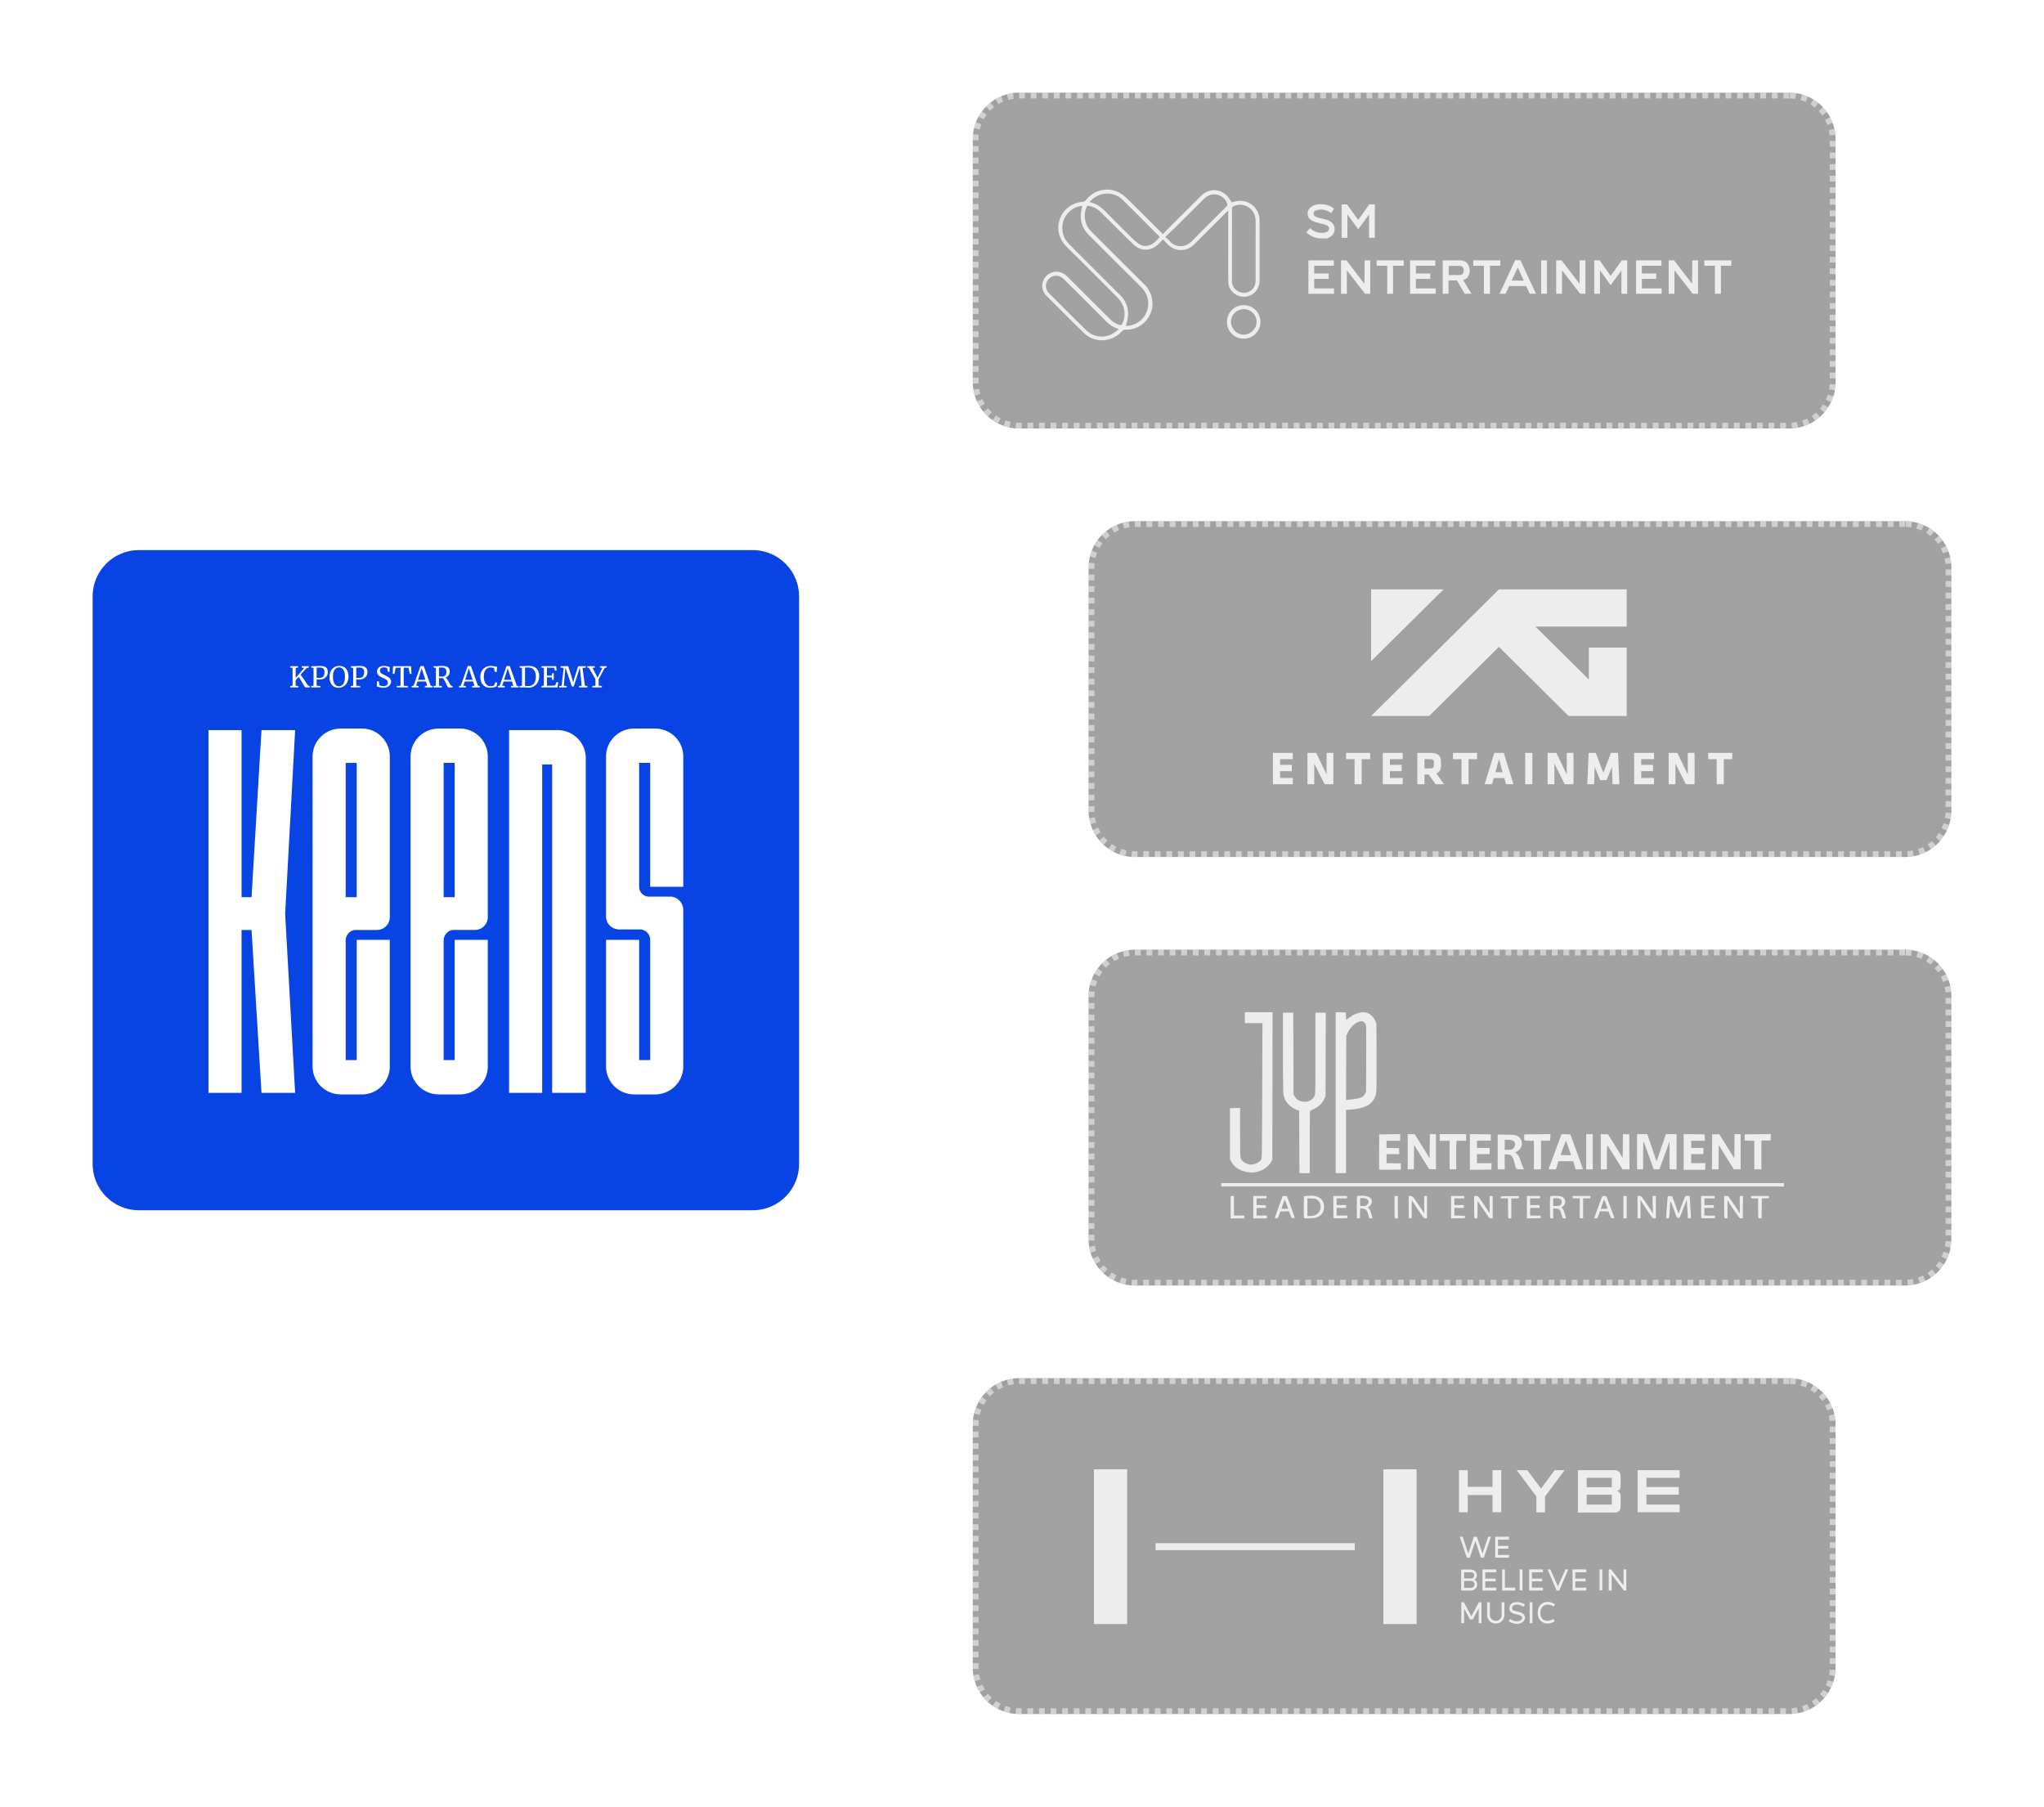
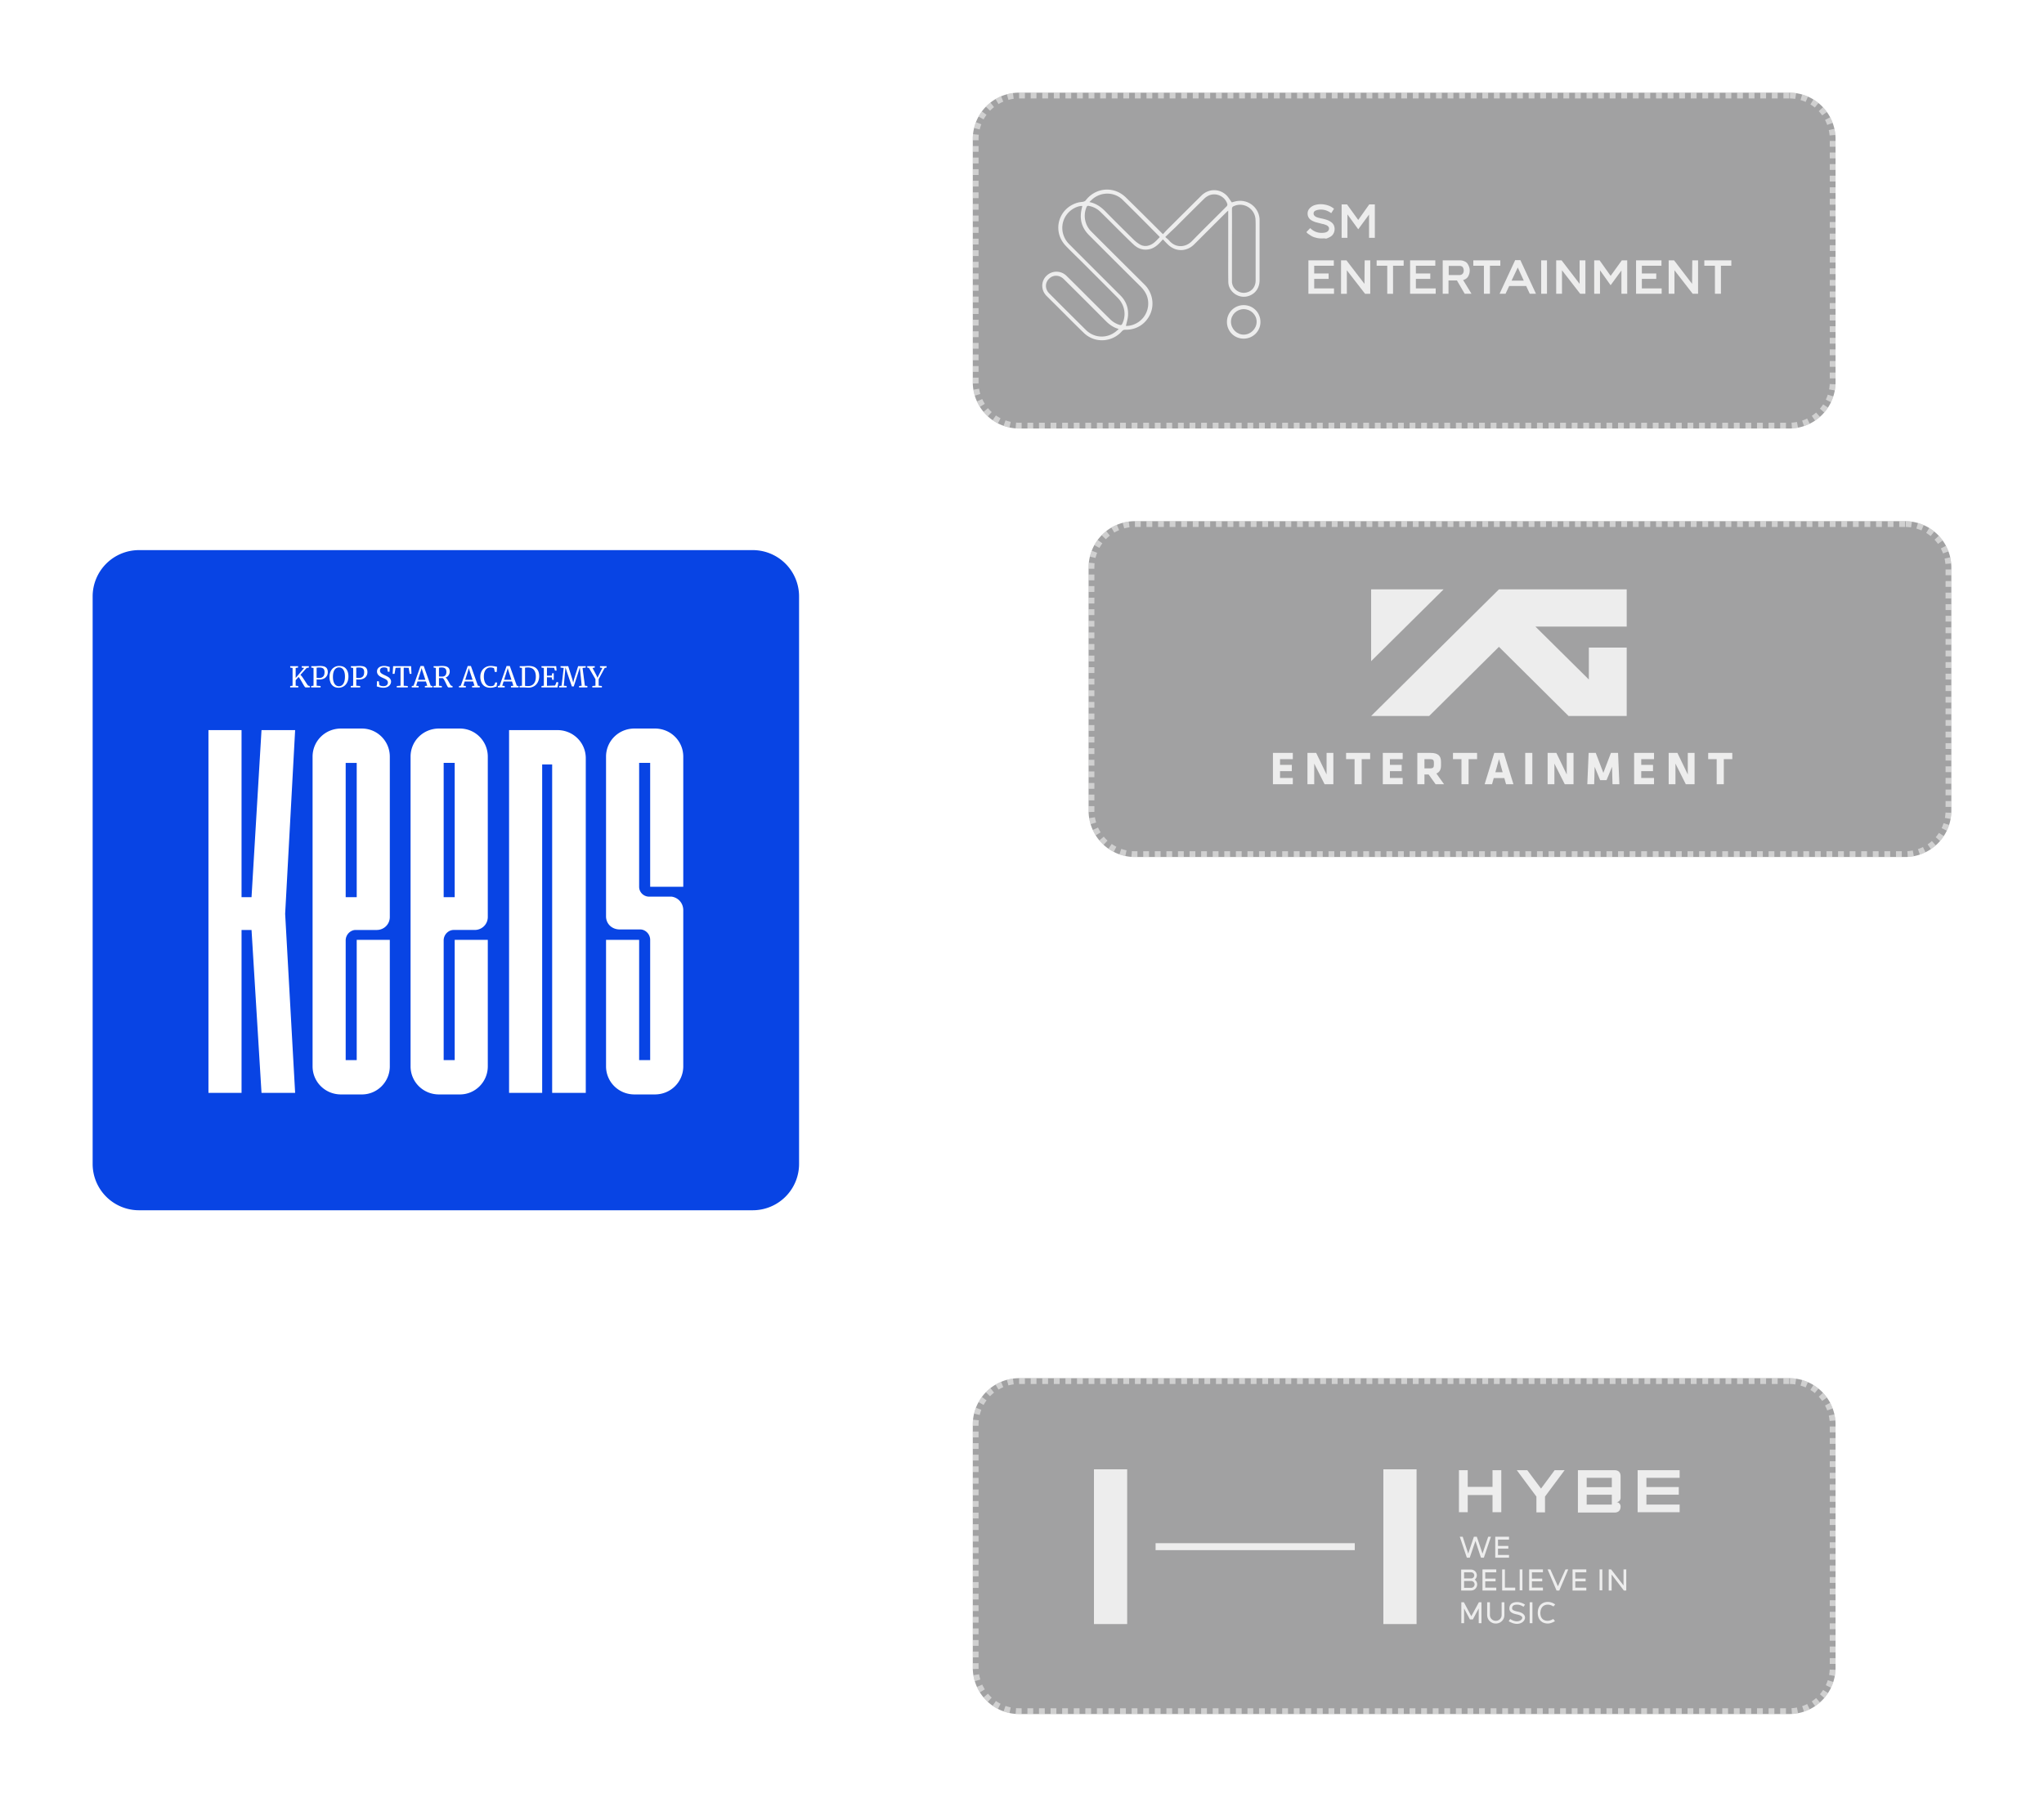
<svg xmlns="http://www.w3.org/2000/svg" width="353" height="312" fill="none">
  <g clip-path="url(#a)">
    <g filter="url(#b)">
      <path fill="#151618" fill-opacity=".4" d="M301 4H168a8 8 0 0 0-8 8v42a8 8 0 0 0 8 8h133a8 8 0 0 0 8-8V12a8 8 0 0 0-8-8z" />
      <path stroke="#fff" stroke-dasharray="1 1" stroke-opacity=".5" d="M301 4.5H168a7.5 7.5 0 0 0-7.5 7.5v42a7.5 7.5 0 0 0 7.5 7.5h133a7.5 7.5 0 0 0 7.5-7.5V12a7.5 7.5 0 0 0-7.5-7.5z" />
      <path fill="#fff" fill-opacity=".8" fill-rule="evenodd" d="M193.585 27.644c-.256.254-.494.525-.733.796a4.825 4.825 0 0 1-.272-.254 697.313 697.313 0 0 0-6.099-6.048c-2.062-2.05-5.247-1.813-7.002.491-.085.102-.256.17-.392.203-.135.03-.278.047-.419.064a3.202 3.202 0 0 0-.518.089c-3.424.949-4.532 5.048-1.993 7.572.606.633 1.236 1.248 1.865 1.863.449.44.898.878 1.338 1.322.629.632 1.258 1.261 1.886 1.89a890.527 890.527 0 0 1 3.77 3.785c1.226 1.237 1.533 2.982.8 4.49-.102.203-.204.27-.443.203a3.926 3.926 0 0 1-1.686-1.016c-.67-.655-1.332-1.317-1.996-1.981-.333-.333-.667-.667-1.003-1l-1.511-1.508c-.999-.997-1.994-1.99-3.003-2.982a2.456 2.456 0 0 0-3.458.017c-.955.931-.955 2.456 0 3.439l1.039 1.033c.7.69 1.396 1.388 2.093 2.087a205.351 205.351 0 0 0 3.375 3.334c1.874 1.779 4.839 1.593 6.542-.339.17-.186.341-.254.596-.254 1.925.051 3.578-1.033 4.328-2.795.715-1.694.289-3.693-1.023-4.998l-2.64-2.625a2377.157 2377.157 0 0 1-6.542-6.523 3.83 3.83 0 0 1-.852-4.201c.085-.22.188-.288.426-.237a3.807 3.807 0 0 1 2.027 1.067c.67.654 1.332 1.316 1.996 1.98a316 316 0 0 0 1.003 1.002c.301.293.6.59.899.889.6.596 1.202 1.194 1.826 1.77.733.678 1.619.983 2.641.78.681-.136 1.227-.508 1.704-.983.156-.144.297-.302.443-.466.077-.086.155-.174.238-.262l.131.137c.25.263.468.493.687.71 1.346 1.338 3.271 1.338 4.6 0 .915-.91 1.827-1.821 2.742-2.736.924-.923 1.853-1.85 2.794-2.787.044-.054.101-.1.176-.163.043-.035.092-.076.148-.125v7.25l-.002 1.282c-.003 1.272-.007 2.532.019 3.801.034 1.61 1.618 2.812 3.203 2.49 1.346-.288 2.197-1.372 2.197-2.812V25.848a3.355 3.355 0 0 0-3.935-3.117c-.256.042-.523.12-.743.184l-.126.036a12.83 12.83 0 0 1-.274-.399c-.199-.296-.393-.587-.629-.82-1.226-1.204-3.1-1.187-4.327.033-1.317 1.298-2.626 2.604-3.938 3.912l-1.973 1.967zm-6.866 16.636h-.272c.04-.183.084-.36.127-.532.1-.403.194-.783.23-1.163.12-1.406-.34-2.608-1.329-3.591l-2.942-2.94a2175.85 2175.85 0 0 1-5.882-5.886c-1.891-1.898-1.465-4.93.835-6.2.494-.272 1.107-.441 1.431-.39-.023.11-.049.221-.075.333a6.63 6.63 0 0 0-.164.903c-.153 1.491.341 2.728 1.38 3.778l.001.001c2.947 2.948 5.894 5.895 8.858 8.826.63.626 1.141 1.338 1.312 2.253a3.878 3.878 0 0 1-3.51 4.608zm18.041-7.692v-6.234c0-.695.002-1.39.004-2.085.004-1.387.008-2.772-.004-4.15 0-.287.085-.423.324-.524 1.721-.78 3.68.457 3.748 2.372.025.596.022 1.192.019 1.796l-.002.61v8.063c0 1.033-.596 1.83-1.55 2.067-1.261.322-2.539-.627-2.539-1.915zm-19.796 8.149c.052.017.086.034.239.118l-.025.018c-.173.126-.287.208-.401.321-1.567 1.305-3.782 1.22-5.23-.203a1108.404 1108.404 0 0 1-6.313-6.294l-.024-.025c-.75-.745-.767-1.83-.035-2.541.716-.712 1.789-.678 2.556.085 2.385 2.355 4.77 4.743 7.138 7.115.596.61 1.261 1.135 2.095 1.406zm-2.027-20.194c-.766-.779-1.618-1.423-2.794-1.643.051-.05.09-.094.125-.132a.837.837 0 0 1 .165-.156c1.448-1.49 3.901-1.592 5.417-.135 2.13 2.083 4.225 4.201 6.321 6.319.025.024.05.058.081.101l.038.051c-.099.099-.196.2-.292.3-.382.399-.758.791-1.275 1.021-.631.288-1.261.288-1.857-.05a5.768 5.768 0 0 1-1.022-.78l-.013-.012c-1.648-1.622-3.28-3.228-4.894-4.884zm10.53 4.578a12.41 12.41 0 0 1-.223-.19 69.078 69.078 0 0 1 1.704-1.626 682.303 682.303 0 0 1 4.974-4.947 2.79 2.79 0 0 1 .954-.644c1.261-.474 2.692.238 3.084 1.525a.433.433 0 0 1-.086.356c-.83.84-1.669 1.674-2.509 2.508a278.305 278.305 0 0 0-3.504 3.523c-1.125 1.152-2.794 1.202-3.885-.017-.137-.175-.312-.321-.509-.488z" clip-rule="evenodd" />
      <path fill="#fff" fill-opacity=".8" d="M219.241 29.04c.311.103.657.137 1.003.137.071 0 .139-.002.206-.005.194-.006.374-.012.554.04.242-.07.484-.173.726-.31s.415-.31.553-.55c.138-.24.207-.516.207-.79 0-.62-.276-1.066-.864-1.376-.276-.171-.795-.343-1.486-.48-.484-.104-.83-.207-1.002-.345-.173-.137-.277-.274-.277-.48 0-.241.104-.413.346-.516.242-.103.553-.172.898-.172.657 0 1.245.206 1.798.619l.484-.757a3.021 3.021 0 0 0-1.037-.584 3.992 3.992 0 0 0-1.279-.206c-.38 0-.761.069-1.072.172a1.95 1.95 0 0 0-.829.55c-.242.275-.346.55-.346.893 0 .619.346 1.066 1.002 1.34l.114.047c.124.052.237.1.37.126.042.01.09.024.143.038.121.034.266.075.41.1.122.04.231.068.322.091.064.017.119.032.162.046.035 0 .07 0 .173.034.041 0 .081.012.115.022a.242.242 0 0 0 .058.012c.024.025.049.032.098.046l.075.023c.052.017.086.035.112.047.026.013.043.022.061.022.021 0 .042.013.072.031a.83.83 0 0 0 .066.038.47.47 0 0 1 .138.103l.104.103a.167.167 0 0 1 .034.069.181.181 0 0 0 .035.068c.035.035.035.104.035.172a.66.66 0 0 1-.311.55c-.208.138-.519.207-.968.207-.761 0-1.418-.276-1.971-.825l-.656.687c.069.103.172.206.311.31.089.066.193.133.311.208.065.042.134.086.207.135a2.4 2.4 0 0 0 .795.31zm9.228-5.74h.968v5.774h-1.002v-4.022l-1.867 2.544-1.867-2.578v4.056h-1.002v-5.775h.933l1.936 2.681 1.901-2.68z" />
      <path fill="#fff" fill-opacity=".8" fill-rule="evenodd" d="m253.669 32.924-2.696 5.809h1.037l.622-1.34h2.938l.623 1.34h1.071l-2.696-5.81h-.899zm1.487 3.54h-2.109l1.072-2.269 1.037 2.269z" clip-rule="evenodd" />
      <path fill="#fff" fill-opacity=".8" d="M259.166 32.958h-1.002v5.775h1.002v-5.775zm1.588 0v5.775h1.003v-4.056l3.145 4.056h.899v-5.775h-1.003v4.056l-3.11-4.056h-.934zm11.336 0h.933v5.775h-1.002V34.71l-1.867 2.544-1.831-2.578v4.056h-1.003v-5.775h.933l1.901 2.681 1.936-2.681zm2.457 0v5.775h4.425v-.928h-3.422v-1.65h2.488v-.928h-2.488v-1.341h3.387v-.928h-4.39zm5.633 5.775v-5.775h.933l3.111 4.056.035-4.056h1.002v5.775h-.933l-3.146-4.056v4.056h-1.002zm7.988 0v-4.847h-1.832v-.928h4.667v.928h-1.798v4.847h-1.037zm-39.895 0v-4.847h-1.832v-.928h4.666v.928h-1.797v4.847h-1.037z" />
      <path fill="#fff" fill-opacity=".8" fill-rule="evenodd" d="M241.156 32.958v5.775h1.002V36.43h1.452l1.348 2.303h1.175l-1.451-2.372c.38-.103.691-.31.864-.619a2.09 2.09 0 0 0 .276-1.031c0-.24-.034-.413-.103-.619a2.712 2.712 0 0 0-.277-.55c-.104-.172-.276-.31-.518-.412a1.93 1.93 0 0 0-.795-.172h-2.973zm2.869 2.544h-1.832V33.92h1.901c.208 0 .38.07.519.207.103.171.172.343.172.584 0 .24-.069.447-.207.584-.138.138-.311.206-.553.206z" clip-rule="evenodd" />
      <path fill="#fff" fill-opacity=".8" d="M235.523 38.733v-5.775h4.355v.928h-3.353v1.34h2.489v.929h-2.489v1.65h3.422v.928h-4.424zm-3.945-4.847v4.847h1.003v-4.847h1.832v-.928h-4.667v.928h1.832zm-7.98 4.847v-5.775h.933l3.111 4.056.034-4.056h.968v5.775h-.898l-3.146-4.056v4.056h-1.002zm-5.637-5.775v5.775h4.425v-.928h-3.422v-1.65h2.489v-.928h-2.489v-1.341h3.387v-.928h-4.39z" />
      <path fill="#fff" fill-opacity=".8" fill-rule="evenodd" d="M206.77 46.482c-1.618 0-2.879-1.288-2.879-2.897 0-1.61 1.278-2.88 2.879-2.897 1.636 0 2.913 1.288 2.913 2.93 0 1.576-1.294 2.864-2.913 2.864zm.034-5.1c-1.209 0-2.214.966-2.214 2.17 0 1.219.988 2.235 2.197 2.235 1.21 0 2.232-1.016 2.232-2.219.017-1.186-.988-2.168-2.215-2.185z" clip-rule="evenodd" />
    </g>
    <g filter="url(#c)">
      <path fill="#151618" fill-opacity=".4" d="M321 78H188a8 8 0 0 0-8 8v42a8 8 0 0 0 8 8h133a8 8 0 0 0 8-8V86a8 8 0 0 0-8-8z" />
      <path stroke="#fff" stroke-dasharray="1 1" stroke-opacity=".5" d="M321 78.5H188a7.5 7.5 0 0 0-7.5 7.5v42a7.5 7.5 0 0 0 7.5 7.5h133a7.5 7.5 0 0 0 7.5-7.5V86a7.5 7.5 0 0 0-7.5-7.5z" />
      <path fill="#fff" fill-opacity=".8" d="M228.793 89.781v12.4l12.516-12.4h-12.516zm-9.824 30.088v3.558h-1.172v-5.409h1.508l1.796 3.727v-3.727h1.172v5.409h-1.517l-1.787-3.558zm-7.133 3.558v-5.409h3.435v1.08h-2.206v.991h2.033v1.081h-2.033v1.177h2.206v1.08h-3.435zm15.326 0v-4.329h1.467v-1.08h-4.164v1.08h1.467v4.329h1.23zm3.647 0v-5.409h3.435v1.08h-2.205v.991h2.033v1.08h-2.033v1.177h2.205v1.081h-3.435z" />
      <path fill="#fff" fill-opacity=".8" fill-rule="evenodd" d="M238.003 121.745h.721l1.205 1.681h1.459l-1.32-1.851c.549-.228.795-.682.795-1.357v-.665c0-1.016-.491-1.535-1.819-1.535h-2.271v5.409h1.23v-1.682zm.975-2.647c.5 0 .656.162.656.568v.431c0 .406-.131.593-.656.593h-.975v-1.592h.975z" clip-rule="evenodd" />
      <path fill="#fff" fill-opacity=".8" d="M245.626 119.098v4.329h-1.229v-4.329h-1.467v-1.08h4.164v1.08h-1.468z" />
      <path fill="#fff" fill-opacity=".8" fill-rule="evenodd" d="M252.095 123.427h1.279l-1.672-5.409h-1.64l-1.664 5.409h1.279l.295-1.056h1.828l.295 1.056zm-.59-2.072h-1.254l.631-2.265.623 2.265z" clip-rule="evenodd" />
      <path fill="#fff" fill-opacity=".8" d="M255.406 123.427v-5.409h1.229v5.409h-1.229zm5.04 0v-3.558l1.787 3.558h1.516v-5.409h-1.172v3.727l-1.795-3.727h-1.509v5.409h1.173zm6.953-3.005-.082 3.005h-1.188l.229-5.409h1.23l1.311 3.444 1.312-3.444h1.229l.23 5.409h-1.189l-.081-3.005-.951 2.306h-1.099l-.951-2.306zm6.816-2.404v5.409h3.435v-1.081h-2.206v-1.177h2.033v-1.08h-2.033v-.991h2.206v-1.08h-3.435zm7.137 1.851v3.558h-1.172v-5.409h1.508l1.795 3.727v-3.727h1.172v5.409h-1.516l-1.787-3.558zm8.349 3.558v-4.329h1.467v-1.08h-4.164v1.08h1.467v4.329h1.23zm-60.908-11.78 22.072-21.866h22.068v6.427h-15.764l9.223 9.135v-5.508h6.541v11.812h-10.04l-12.027-11.94-12.049 11.94h-10.024z" />
    </g>
    <g filter="url(#d)">
-       <path fill="#151618" fill-opacity=".4" d="M321 152H188a8 8 0 0 0-8 8v42a8 8 0 0 0 8 8h133a8 8 0 0 0 8-8v-42a8 8 0 0 0-8-8z" />
      <path stroke="#fff" stroke-dasharray="1 1" stroke-opacity=".5" d="M321 152.5H188a7.5 7.5 0 0 0-7.5 7.5v42a7.5 7.5 0 0 0 7.5 7.5h133a7.5 7.5 0 0 0 7.5-7.5v-42a7.5 7.5 0 0 0-7.5-7.5z" />
      <path fill="#fff" fill-opacity=".8" d="m216.368 179.808.042 10.785h1.788v-5.389c0-5.06.008-5.392.142-5.435.078-.025.401-.171.717-.323a3.4 3.4 0 0 0 1.606-1.599l.26-.535.044-14.433h-1.793v7.035c0 6.761-.006 7.046-.155 7.34-.343.675-.915 1.004-1.744 1.004-.72 0-1.296-.303-1.637-.861l-.245-.401-.045-14.117h-1.786l.002 6.723c0 4.032.034 6.954.082 7.299.045.316.175.766.287 1 .354.735 1.187 1.462 2.015 1.757l.42.15z" />
-       <path fill="#fff" fill-opacity=".8" fill-rule="evenodd" d="M222.672 162.791v27.802h1.789v-10.915l.712-.055c2.915-.227 4.204-1.087 4.497-2.997.053-.348.075-2.604.06-6.181l-.023-5.633-.195-.489c-.361-.908-1.218-1.526-2.115-1.526-.618 0-2.041.529-2.041.758 0 .051-.024.067-.053.038-.03-.03-.21.075-.4.233-.191.158-.367.287-.391.287-.024 0-.054-.287-.067-.637l-.024-.638-1.749-.047zm5.046 14.134c-.263.464-.556.635-1.349.787a16.6 16.6 0 0 1-1.282.182l-.629.058.044-11.093.305-.624c.502-1.026 1.529-1.869 2.283-1.874.423-.002.754.33.825.828.028.2.041 2.842.027 5.873l-.024 5.51-.2.353z" clip-rule="evenodd" />
      <path fill="#fff" fill-opacity=".8" d="M204.629 188.58c.543 1.039 1.597 1.69 3.038 1.875 1.536.198 3.222-.605 3.877-1.848l.189-.357.043-25.453h-4.8v1.892l3.049-.001-.04 11.699c-.041 11.538-.043 11.701-.204 11.916-.332.443-1.103.81-1.706.81-.771 0-1.642-.543-1.817-1.134-.068-.231-.096-1.524-.096-4.491v-4.167l-1.748.047v8.799l.215.413zm-.094 5.961v3.865h2.358v-.493h-1.789v-3.372h-.569zm3.906 0v3.865h2.359v-.493h-1.789v-1.316h1.637l-.052-.452-1.585-.048v-1.145h1.707v-.411h-2.277z" />
      <path fill="#fff" fill-opacity=".8" fill-rule="evenodd" d="M212.823 196.434c-.384 1.039-.678 1.91-.654 1.935.025.024.155.035.29.021.224-.022.264-.075.452-.6l.207-.576 1.479-.047.235.6c.224.572.247.599.499.599.145 0 .265-.037.266-.082.001-.046-.301-.906-.671-1.911l-.673-1.829h-.732l-.698 1.89zm1.399-.395c.129.349.234.654.234.679 0 .024-.256.043-.569.043-.313 0-.569-.032-.569-.072 0-.039.125-.419.277-.843.212-.587.291-.731.335-.606.031.09.162.45.292.799zm2.94.27c-.013.95-.002 1.815.024 1.922.047.194.053.195.999.16.805-.029 1.022-.068 1.407-.247.724-.336 1.06-.887 1.072-1.757.019-1.36-1.092-2.087-2.868-1.877l-.611.072-.023 1.727zm2.91.095c0 .745-.474 1.345-1.196 1.514-.17.04-.483.074-.695.075l-.386.002v-3.059l.718.028c.643.026.75.054 1.025.266.368.284.534.649.534 1.174z" clip-rule="evenodd" />
      <path fill="#fff" fill-opacity=".8" d="M222.266 196.419c0 1.032.026 1.903.057 1.934.031.032.571.047 1.199.035l1.144-.023.051-.452h-1.881v-1.316h1.626v-.494h-1.626v-1.151h1.789v-.411h-2.359v1.878z" />
      <path fill="#fff" fill-opacity=".8" fill-rule="evenodd" d="M226.332 194.554v3.862l.528-.051.047-1.708.42.05c.567.068.755.275.967 1.065.17.632.172.634.446.634.16 0 .275-.041.275-.099 0-.054-.092-.404-.205-.778-.137-.454-.268-.729-.395-.826l-.19-.145.32-.289c.51-.461.502-1.107-.017-1.494-.299-.222-1.04-.346-1.662-.279l-.534.058zm1.448.394c.599.163.76.662.347 1.079-.21.213-.294.241-.732.241h-.494v-1.308l.272-.052c.149-.028.422-.01.607.04z" clip-rule="evenodd" />
      <path fill="#fff" fill-opacity=".8" d="M232.84 196.419c0 1.032.024 1.902.054 1.932.03.03.158.055.285.055h.23v-3.865h-.569v1.878zm2.437-.005c0 1.035.027 1.909.058 1.941.032.032.151.048.265.034l.206-.024v-1.534c0-.844.028-1.517.062-1.496.034.022.125.161.203.31.078.149.524.831.992 1.516.806 1.179.865 1.245 1.119 1.245h.267v-3.865h-.488v2.966l-.625-.928c-1.118-1.659-1.303-1.938-1.542-2-.052-.014-.108-.017-.176-.022l-.341-.026v1.883zm7.321-1.873v3.869l2.399-.045v-.411l-1.83-.047v-1.31h1.627v-.494h-1.627v-1.151h1.708v-.411h-2.277zm3.984 1.878c0 1.032.024 1.902.054 1.932.03.03.157.055.283.055h.228l.045-3.028.921 1.384c.507.761.989 1.445 1.071 1.52a.521.521 0 0 0 .379.11l.231-.027v-3.783l-.529-.052v2.974l-.596-.885c-1.206-1.79-1.357-2.051-1.542-2.078-.055-.008-.112.004-.2.003l-.345-.003v1.878zm5.855.205c0 .92.024 1.697.054 1.727.03.03.158.055.285.055h.23v-3.454h.651c.641 0 .651-.003.651-.207v-.208l-1.566.023c-1.554.022-1.566.023-1.591.207-.026.179-.004.185.63.185h.656v1.672zm3.254-2.083v3.869l2.399-.045v-.411l-1.83-.047v-1.31h1.627v-.494h-1.627v-1.151h1.708v-.411h-2.277z" />
      <path fill="#fff" fill-opacity=".8" fill-rule="evenodd" d="M259.676 196.457c0 1.012.024 1.864.054 1.894.03.03.158.055.285.055h.23v-1.75l.464.056c.663.078.727.153 1.035 1.221.132.458.145.473.417.473.154 0 .28-.019.28-.042 0-.023-.069-.295-.154-.604-.178-.65-.364-1.043-.539-1.143-.1-.057-.077-.104.13-.258.647-.484.564-1.397-.155-1.719-.308-.137-1.616-.191-1.905-.078-.129.051-.142.22-.142 1.895zm1.845-1.359c.312.204.232.888-.125 1.081-.09.049-.386.089-.657.089h-.494v-1.308l.272-.052c.258-.049.795.053 1.004.19z" clip-rule="evenodd" />
      <path fill="#fff" fill-opacity=".8" d="M264.814 196.57c-.013.889-.004 1.669.02 1.732.028.074.138.105.309.089l.264-.026v-3.413h.631c.618 0 .63-.004.63-.206v-.205h-3.09v.205c0 .202.012.206.63.206h.63l-.024 1.618z" />
      <path fill="#fff" fill-opacity=".8" fill-rule="evenodd" d="M268.662 194.685c-.247.615-1.342 3.593-1.342 3.649 0 .04.123.072.273.072.267 0 .28-.016.498-.62l.223-.619 1.479.047.216.575c.208.556.225.577.511.601.163.014.296.003.296-.025s-.278-.798-.618-1.711c-.34-.914-.655-1.763-.699-1.887-.071-.199-.123-.226-.43-.226-.257 0-.365.038-.407.144zm.334.514c.039-.107.601 1.286.601 1.49 0 .04-.257.072-.57.072-.313 0-.569-.016-.569-.035 0-.029.316-.926.538-1.527z" clip-rule="evenodd" />
      <path fill="#fff" fill-opacity=".8" d="M272.363 194.541v3.865h.569v-3.865h-.569zm2.438 0v3.875l.529-.051-.013-3.153.332.552c.182.304.654 1.022 1.049 1.597.682.995.73 1.045.996 1.045h.279v-3.865h-.594l.096 3.073-.187-.333c-.177-.314-.322-.53-1.409-2.103-.422-.61-.454-.637-.759-.637h-.319zm5.086 1.686c-.066.769-.12 1.574-.121 1.788-.002.377.007.391.233.391.288 0 .309-.089.377-1.604.039-.849.057-1.26.133-1.271.071-.011.194.328.43.984.536 1.483.631 1.75.79 1.798.036.011.076.01.125.01.22-.001.249-.054.838-1.568l.61-1.567.094 1.588c.052.874.098 1.6.102 1.615.004.014.126.014.272 0 .081-.008.141 0 .182-.024.114-.069.078-.397-.033-2.079l-.114-1.747h-.762l-.542 1.389c-.297.764-.541 1.43-.541 1.48 0 .256-.151.029-.308-.464a34.447 34.447 0 0 0-.528-1.459l-.35-.905-.383-.025c-.324-.021-.383-.002-.384.123 0 .082-.055.778-.12 1.547zm5.894.192c0 1.032.026 1.903.057 1.934.031.032.57.047 1.199.035l1.143-.023v-.411l-1.829-.047v-1.31h1.626v-.494h-1.626v-1.151h1.787l-.034-.411h-2.323v1.878zm3.985 0c0 1.032.025 1.902.054 1.932.03.03.158.056.285.056h.231l.002-3.166.223.372c.269.451.775 1.204 1.423 2.12.447.632.503.681.739.658l.256-.025.043-3.824h-.583l.026 1.48c.014.814.004 1.48-.022 1.48-.027 0-.092-.098-.146-.218-.054-.12-.49-.786-.969-1.48l-.871-1.261-.691-.002v1.878zm5.856.205c0 .92.026 1.699.058 1.731.032.032.169.048.305.034l.247-.024.044-3.413h.608c.594 0 .608-.005.608-.206v-.205h-3.09v.205c0 .201.013.206.61.206h.61v1.672zm-92.712-4.304v.576h97.183v-.576H202.91zm27.263-5.469c-.011 1.628-.003 3.008.019 3.065.031.082.45.1 1.892.083l1.852-.022v-1.069l-2.481-.046v-1.558h2.204l-.049-1.028-2.155-.046v-1.229h2.359v-1.154l-3.619.044-.022 2.96zm15.679-3.004v6.174l3.7-.044.048-1.111h-2.528v-1.562h2.195v-1.069h-2.195v-1.229l2.399-.046v-1.069l-3.619-.044zm36.918 0v6.171h3.741v-1.152h-2.44v-1.562h2.115v-1.069h-2.115v-1.234h2.366l-.048-1.11-3.619-.044zm-47.657.003v6.085h1.054l.044-4.23 2.603 4.189 1.178.049v-6.093h-1.054l-.044 4.153-.944-1.521a326.207 326.207 0 0 0-1.296-2.077l-.351-.555h-1.19zm7.24 1.151v4.935h1.138v-2.468c0-2.292.01-2.467.143-2.472.078-.003.462-.001.854.005l.711.01v-1.161h-4.554v1.151h1.708z" />
      <path fill="#fff" fill-opacity=".8" fill-rule="evenodd" d="M250.648 183.919v6.016h1.227l-.02-2.59.413.011c.727.02.969.288 1.264 1.399.197.74.253 1.019.417 1.122.117.073.288.058.602.058h.654l-.177-.349c-.097-.192-.297-.72-.443-1.172-.223-.689-.318-.869-.584-1.107l-.318-.286.407-.249c1.039-.635.986-2.117-.093-2.621-.337-.157-.55-.181-1.865-.205l-1.484-.027zm3.009 1.698c0 .279-.196.656-.424.818-.124.088-.369.129-.773.129h-.592v-1.727h.573c.836 0 1.216.244 1.216.78z" clip-rule="evenodd" />
      <path fill="#fff" fill-opacity=".8" d="M256.912 185.001v4.935h1.22v-4.929l1.586-.047.048-1.113-4.521.044-.025.486c-.017.333.009.507.081.554.059.037.445.068.859.069l.752.001z" />
      <path fill="#fff" fill-opacity=".8" fill-rule="evenodd" d="M261.509 184.279c-.159.454-1.936 5.262-2.037 5.513-.053.13.005.143.591.143h.65l.431-1.398h2.579l.381 1.398h.637c.624 0 .636-.004.582-.185a383.056 383.056 0 0 0-1.778-4.913l-.35-.946-1.534-.047-.152.435zm1.321 1.791c.18.52.366 1.047.413 1.169.047.123.059.234.028.247-.086.035-1.726-.018-1.726-.056 0-.172.851-2.423.897-2.373.033.037.208.493.388 1.013z" clip-rule="evenodd" />
      <path fill="#fff" fill-opacity=".8" d="M265.938 183.85v6.085h1.138v-6.085h-1.138zm2.519-.007v6.093h1.057v-2.115c0-1.785.018-2.096.111-1.994.06.066.668 1.017 1.35 2.114l1.24 1.995h1.205l-.043-6.045-1.095-.049-.043 4.121-2.53-4.072-1.252-.048zm6.262.007v6.085h1.057v-2.442c0-1.343.031-2.407.069-2.364.038.043.446 1.142.908 2.442l.839 2.364h.996l1.735-4.81.013 2.343c.008 1.289.009 2.372.004 2.406-.005.034.265.061.6.061h.61v-6.085h-1.847l-.412 1.213c-.819 2.415-1.172 3.434-1.196 3.459-.014.014-.089-.171-.167-.411a340.6 340.6 0 0 0-.79-2.349l-.649-1.912h-1.77zm12.929 6.085h1.138l.043-4.192 2.602 4.191 1.18.001v-6.085h-1.055l-.043 4.153-.244-.377a250.61 250.61 0 0 1-1.301-2.078l-1.058-1.701-1.22.044-.042 6.044zm7.324-4.928v4.928h1.22v-4.975h1.586l.048-1.113-4.521.044v1.069l1.667.047z" />
    </g>
    <g filter="url(#e)">
      <path fill="#151618" fill-opacity=".4" d="M301 226H168a8 8 0 0 0-8 8v42a8 8 0 0 0 8 8h133a8 8 0 0 0 8-8v-42a8 8 0 0 0-8-8z" />
      <path stroke="#fff" stroke-dasharray="1 1" stroke-opacity=".5" d="M301 226.5H168a7.5 7.5 0 0 0-7.5 7.5v42a7.5 7.5 0 0 0 7.5 7.5h133a7.5 7.5 0 0 0 7.5-7.5v-42a7.5 7.5 0 0 0-7.5-7.5z" />
      <path fill="#fff" fill-opacity=".8" d="M225.969 255.701H191.57v-1.205h34.399v1.205zm-39.305 12.757h-5.738v-26.719h5.738v26.719zm49.98 0h-5.738v-26.719h5.738v26.719zm13.114-26.572v2.881h-4.281v-2.881h-1.516v7.26h1.516v-2.968h4.281v2.968h1.517v-7.26h-1.517zm12.456 0h-1.724l-2.349 3.175-2.379-3.175h-1.813l3.389 4.556v2.734h1.487v-2.734l3.389-4.556z" />
-       <path fill="#fff" fill-opacity=".8" fill-rule="evenodd" d="M271.878 242.944c0-.705-.387-1.058-1.071-1.058h-6.303v7.319h6.303c.714 0 1.071-.382 1.071-1.058v-1.911a.732.732 0 0 0-.744-.734.751.751 0 0 0 .744-.735v-1.823zm-1.517 1.881h-4.34v-1.616h4.34v1.616zm0 2.999h-4.34v-1.705h4.34v1.705z" clip-rule="evenodd" />
+       <path fill="#fff" fill-opacity=".8" fill-rule="evenodd" d="M271.878 242.944c0-.705-.387-1.058-1.071-1.058h-6.303v7.319h6.303c.714 0 1.071-.382 1.071-1.058a.732.732 0 0 0-.744-.734.751.751 0 0 0 .744-.735v-1.823zm-1.517 1.881h-4.34v-1.616h4.34v1.616zm0 2.999h-4.34v-1.705h4.34v1.705z" clip-rule="evenodd" />
      <path fill="#fff" fill-opacity=".8" d="M276.337 243.209h5.738v-1.323h-7.255v7.26h7.255v-1.322h-5.738v-1.705h5.589v-1.323h-5.589v-1.587zm-23.728 13.786v-.471h-1.903v-1.087h1.784v-.471h-1.784v-1.087h1.903v-.5h-2.379v3.616h2.379zm-2.203 5.173v.5h-2.379v-3.645h2.379v.499h-1.903v1.088h1.784v.47h-1.784v1.088h1.903zm3.276.5v-.5h-1.784v-3.145h-.476v3.645h2.26z" />
      <path fill="#fff" fill-opacity=".8" fill-rule="evenodd" d="M247.109 261.609a1.06 1.06 0 0 1-1.07 1.058h-1.695v-3.615h1.695a.997.997 0 0 1 1.011.999.977.977 0 0 1-.357.735c.267.206.416.5.416.823zm-2.26-2.087v1.058h1.219a.53.53 0 0 0 .536-.529.53.53 0 0 0-.536-.529h-1.219zm0 1.499v1.176h1.219a.593.593 0 0 0 .595-.588.594.594 0 0 0-.595-.588h-1.219z" clip-rule="evenodd" />
      <path fill="#fff" fill-opacity=".8" d="M258.464 262.668v-.5h-1.903v-1.088h1.784v-.47h-1.784v-1.088h1.903v-.499h-2.378v3.645h2.378zm7.493-.5v.5h-2.379v-3.645h2.379v.499h-1.903v1.088h1.784v.47h-1.784v1.088h1.903zm-11.032-3.145h-.476v3.615h.476v-3.615zm17.456 0h.476v3.645h-.417l-2.111-2.763v2.763h-.505v-3.645h.416l2.141 2.763v-2.763zm-15.729 5.673h-.476v3.615h.476v-3.615zm11.594-5.673h.476v3.615h-.476v-3.615zm-19.235-5.644-.981 2.91-.982-2.91h-.505l-.981 2.91-.952-2.91h-.505l1.219 3.616h.505l.982-2.881.951 2.881h.505l1.219-3.616h-.475zm10.735 5.644 1.308 2.91 1.308-2.91h.476l-1.546 3.645h-.476l-1.546-3.645h.476zm-8.413 7.877a.996.996 0 0 1-1.011.999.996.996 0 0 1-1.011-.999v-2.204h-.475v2.204c0 .823.654 1.47 1.486 1.47.833 0 1.487-.647 1.487-1.47v-2.204h-.476v2.204zm-6.962-2.204h.446l1.278 2.41 1.308-2.41h.446v3.615h-.475v-2.557l-1.011 1.91h-.506l-1.011-1.91v2.557h-.475v-3.615zm9.662.411c.536 0 1.071.353 1.071.382l.267-.382c-.029-.029-.654-.441-1.338-.441-1.248 0-1.367.794-1.367 1.117 0 .759.908.938 1.357 1.027l.01.002c.536.118.863.323.863.558 0 .236-.298.618-.952.618-.535 0-1.13-.382-1.13-.412l-.267.382c.029.03.743.471 1.397.471.892 0 1.427-.559 1.427-1.088 0-.235-.119-.794-1.248-1.029-.863-.176-.982-.352-.982-.558 0-.294.09-.647.892-.647zm6.246.323s-.416-.323-.981-.323c-.267 0-1.219.088-1.278 1.411 0 1.293.951 1.381 1.249 1.381.505 0 .981-.323.981-.323l.297.382c-.005 0-.027.013-.063.034-.168.098-.647.378-1.186.378-.803 0-1.724-.471-1.724-1.852 0-1.382.921-1.881 1.724-1.881.744 0 1.249.411 1.279.441l-.298.352z" />
    </g>
    <path fill="#fff" fill-opacity=".5" d="m156.5 32.5-5.322 2.238 4.599 3.49.723-5.728zM70.398 146.802l.3-.396-.796-.604-.3.396.796.604zm.901-1.187.601-.792-.797-.604-.6.791.796.605zm1.202-1.584.6-.791-.796-.605-.601.792.797.604zm1.201-1.583.6-.792-.796-.604-.6.792.796.604zm1.201-1.583.601-.792-.797-.604-.6.791.796.605zm1.202-1.584.6-.791-.796-.605-.6.792.796.604zm1.201-1.583.6-.792-.796-.604-.6.792.796.604zm1.202-1.583.6-.792-.796-.604-.601.791.797.605zm1.201-1.584.6-.791-.796-.605-.6.792.796.604zm1.201-1.583.601-.792-.797-.604-.6.792.796.604zm1.202-1.583.6-.792-.796-.604-.6.791.796.605zm1.201-1.584.6-.791-.796-.605-.6.792.796.604zm1.201-1.583.601-.792-.796-.604-.601.792.796.604zm1.202-1.583.6-.792-.796-.604-.6.791.796.605zm1.201-1.584.601-.791-.797-.605-.6.792.796.604zm1.202-1.583.6-.792-.796-.604-.6.792.796.604zm1.201-1.583.6-.792-.796-.604-.6.791.796.605zm1.202-1.584.6-.791-.796-.605-.601.792.797.604zm1.2-1.583.602-.792-.797-.604-.6.792.796.604zm1.202-1.583.601-.792-.797-.604-.6.791.796.605zm1.202-1.584.6-.791-.796-.605-.601.792.797.604zm1.201-1.583.6-.792-.796-.604-.6.792.796.604zm1.201-1.583.601-.792-.797-.604-.6.791.796.605zm1.202-1.584.6-.791-.796-.605-.6.792.796.604zm1.201-1.583.6-.792-.796-.604-.6.792.796.604zm1.202-1.583.6-.792-.796-.604-.601.791.797.605zm1.201-1.584.601-.791-.797-.605-.601.792.797.604zm1.201-1.583.601-.792-.796-.604-.601.792.796.604zm1.202-1.583.601-.792-.797-.604-.601.791.797.605zm1.201-1.584.601-.791-.797-.605-.6.792.796.604zm1.202-1.583.6-.792-.796-.604-.601.792.797.604zm1.201-1.583.601-.792-.797-.604-.601.791.797.605zm1.201-1.584.601-.791-.797-.605-.6.792.796.604zm1.202-1.583.601-.792-.797-.604-.601.792.797.604zm1.201-1.583.601-.792-.797-.604-.6.791.796.605zm1.202-1.584.6-.791-.796-.605-.601.792.797.604zm1.201-1.583.601-.792-.797-.604-.601.792.797.604zm1.201-1.583.601-.792-.797-.604-.6.791.796.605zm1.202-1.584.6-.791-.796-.605-.601.792.797.604zm1.201-1.583.601-.792-.797-.604-.6.792.796.604zm1.202-1.583.6-.792-.796-.604-.601.791.797.605zm1.201-1.584.601-.791-.797-.605-.601.792.797.604zm1.201-1.583.601-.792-.797-.604-.6.792.796.604zm1.202-1.583.6-.792-.796-.604-.601.791.797.605zm1.201-1.584.601-.791-.797-.605-.601.792.797.604zm1.202-1.583.6-.792-.796-.604-.601.792.797.604zm1.201-1.583.601-.792-.797-.604-.601.791.797.605zm1.201-1.584.601-.791-.797-.605-.6.792.796.604zm1.202-1.583.6-.792-.796-.604-.601.791.797.605zm1.201-1.583.601-.792-.797-.604-.601.791.797.605zm1.201-1.584.601-.791-.796-.605-.601.792.796.604zm1.202-1.583.601-.792-.797-.604-.601.791.797.605zm1.201-1.583.601-.792-.797-.604-.6.791.796.605zm1.202-1.584.6-.791-.796-.605-.601.792.797.604zm1.201-1.583.601-.792-.797-.604-.601.791.797.605zm1.201-1.583.601-.792-.797-.605-.6.792.796.605zm1.202-1.584.601-.791-.797-.605-.601.792.797.604zm1.201-1.583.601-.792-.797-.604-.6.791.796.605zm1.202-1.583.6-.792-.796-.605-.601.792.797.605zm1.201-1.584.601-.791-.797-.605-.601.792.797.604zm1.201-1.583.601-.792-.797-.604-.6.791.796.605zm1.202-1.583.6-.792-.796-.605-.601.792.797.605zm1.201-1.584.601-.791-.797-.605-.6.792.796.604zm1.202-1.583.6-.792-.796-.604-.601.791.797.605zm1.201-1.583.601-.792-.797-.605-.601.792.797.605zm1.201-1.584.601-.791-.797-.605-.6.792.796.604zm1.202-1.583.6-.792-.796-.604-.601.791.797.605zm1.201-1.583.601-.792-.797-.605-.601.792.797.605zm1.201-1.584.601-.791-.796-.605-.601.792.796.604zm1.202-1.583.601-.792-.797-.604-.601.792.797.604zm1.201-1.583.601-.792-.797-.604-.6.791.796.605zm1.202-1.584.6-.791-.796-.605-.601.792.797.604z" />
    <path fill="#fff" fill-opacity=".5" d="m176.501 106.5-5.697-.936 2.038 5.402 3.659-4.466zM70.677 146.968l.465-.176-.353-.935-.465.175.353.936zm1.395-.527.93-.35-.353-.936-.93.351.353.935zm1.86-.701.93-.351-.354-.936-.93.351.354.936zm1.86-.702.93-.351-.354-.936-.93.351.353.936zm1.859-.702.93-.351-.353-.935-.93.351.353.935zm1.86-.702.93-.35-.354-.936-.93.351.354.935zm1.86-.701.929-.351-.353-.936-.93.351.353.936zm1.859-.702.93-.351-.353-.936-.93.351.353.936zm1.86-.702.93-.351-.354-.935-.93.351.353.935zm1.86-.702.929-.35-.353-.936-.93.351.353.935zm1.859-.701.93-.351-.353-.936-.93.351.353.936zm1.86-.702.93-.351-.354-.936-.93.351.353.936zm1.86-.702.929-.351-.353-.935-.93.351.353.935zm1.859-.702.93-.35-.353-.936-.93.351.353.935zm1.86-.701.93-.351-.354-.936-.93.351.353.936zm1.86-.702.929-.351-.353-.936-.93.351.353.936zm1.859-.702.93-.351-.353-.935-.93.351.353.935zm1.86-.702.929-.35-.353-.936-.929.351.353.935zm1.859-.701.93-.351-.353-.936-.93.351.353.936zm1.86-.702.93-.351-.353-.936-.93.351.353.936zm1.86-.702.929-.351-.353-.935-.929.351.353.935zm1.859-.702.93-.35-.353-.936-.93.351.353.935zm1.86-.701.93-.351-.353-.936-.93.351.353.936zm1.86-.702.929-.351-.353-.936-.93.351.354.936zm1.859-.702.93-.351-.353-.935-.93.351.353.935zm1.86-.702.93-.35-.353-.936-.93.351.353.935zm1.859-.701.93-.351-.353-.936-.93.351.353.936zm1.86-.702.93-.351-.353-.936-.93.351.353.936zm1.86-.702.93-.351-.353-.935-.93.351.353.935zm1.859-.702.93-.351-.353-.935-.93.351.353.935zm1.86-.701.93-.351-.353-.936-.93.351.353.936zm1.86-.702.93-.351-.354-.936-.929.351.353.936zm1.859-.702.93-.351-.353-.935-.93.351.353.935zm1.86-.702.93-.351-.353-.935-.93.351.353.935zm1.86-.701.929-.351-.353-.936-.929.351.353.936zm1.859-.702.93-.351-.353-.936-.93.351.353.936zm1.86-.702.93-.351-.353-.935-.93.35.353.936zm1.86-.702.929-.351-.353-.935-.929.351.353.935zm1.859-.701.93-.351-.353-.936-.93.351.353.936zm1.86-.702.93-.351-.353-.936-.93.351.353.936zm1.86-.702.929-.351-.353-.935-.929.35.353.936zm1.859-.702.93-.351-.353-.935-.93.351.353.935zm1.86-.701.93-.351-.353-.936-.93.351.353.936zm1.86-.702.929-.351-.353-.936-.93.351.354.936zm1.859-.702.93-.351-.353-.935-.93.35.353.936zm1.86-.702.93-.351-.353-.935-.93.351.353.935zm1.86-.701.929-.351-.353-.936-.93.351.354.936zm1.859-.702.93-.351-.353-.936-.93.351.353.936zm1.86-.702.93-.351-.353-.935-.93.35.353.936zm1.859-.702.93-.351-.353-.935-.93.351.353.935zm1.86-.702.93-.35-.353-.936-.93.351.353.935zm1.86-.701.93-.351-.353-.936-.93.351.353.936zm1.859-.702.93-.351-.353-.935-.93.35.353.936zm1.86-.702.93-.351-.353-.935-.93.351.353.935zm1.86-.702.93-.35-.353-.936-.93.351.353.935zm1.859-.701.93-.351-.353-.936-.93.351.353.936zm1.86-.702.93-.351-.353-.936-.93.351.353.936z" />
    <path fill="#fff" fill-opacity=".5" d="m176.499 180.5-3.848-4.304-1.803 5.485 5.651-1.181zM69.844 145.975l.475.156.312-.95-.475-.156-.312.95zm1.426.469.95.312.313-.95-.95-.312-.313.95zm1.902.625.95.312.313-.95-.951-.312-.312.95zm1.902.625.95.312.313-.95-.951-.312-.312.95zm1.901.625.951.312.313-.95-.951-.312-.313.95zm1.902.625.951.312.312-.95-.95-.312-.313.95zm1.902.625.95.312.313-.95-.95-.312-.313.95zm1.902.625.95.312.313-.95-.951-.312-.312.95zm1.902.625.95.312.313-.95-.951-.312-.312.95zm1.901.625.951.312.312-.95-.95-.312-.313.95zm1.902.625.95.312.313-.95-.95-.312-.313.95zm1.902.625.95.312.313-.95-.951-.312-.312.95zm1.902.625.95.312.313-.95-.951-.312-.312.95zm1.901.625.951.312.312-.95-.95-.312-.313.95zm1.902.625.951.312.312-.95-.95-.312-.313.95zm1.902.625.95.312.313-.95-.95-.312-.313.95zm1.902.625.951.312.312-.95-.951-.312-.312.95zm1.902.625.951.312.312-.95-.951-.312-.312.95zm1.901.625.951.312.312-.95-.95-.312-.313.95zm1.902.625.951.312.312-.95-.951-.312-.312.95zm1.902.625.951.312.312-.95-.951-.312-.312.95zm1.902.625.951.312.312-.95-.951-.312-.312.95zm1.901.625.951.312.313-.95-.951-.312-.313.95zm1.902.625.951.312.312-.95-.951-.312-.312.95zm1.902.625.951.312.312-.95-.951-.312-.312.95zm1.902.625.951.312.312-.95-.951-.312-.312.95zm1.902.625.95.312.313-.95-.951-.312-.312.95zm1.901.625.951.312.312-.95-.95-.312-.313.95zm1.902.625.951.312.312-.95-.951-.312-.312.95zm1.902.625.951.312.312-.95-.951-.312-.312.95zm1.902.625.951.312.312-.95-.951-.312-.312.95zm1.901.625.951.312.313-.95-.951-.312-.313.95zm1.902.625.951.312.312-.95-.951-.312-.312.95zm1.902.625.951.312.312-.95-.951-.312-.312.95zm1.902.625.951.312.312-.95-.951-.312-.312.95zm1.902.625.95.312.313-.95-.951-.312-.312.95zm1.901.625.951.312.312-.95-.95-.312-.313.95zm1.902.625.951.312.312-.95-.951-.312-.312.95zm1.902.625.951.312.312-.95-.951-.312-.312.95zm1.902.625.951.312.312-.95-.951-.312-.312.95zm1.901.625.951.312.313-.95-.951-.312-.313.95zm1.902.625.951.312.312-.95-.951-.312-.312.95zm1.902.625.951.312.312-.95-.951-.312-.312.95zm1.902.625.951.312.312-.95-.951-.312-.312.95zm1.902.625.95.312.313-.95-.951-.312-.312.95zm1.901.625.951.312.312-.95-.95-.312-.313.95zm1.902.625.951.312.312-.95-.951-.312-.312.95zm1.902.625.951.312.312-.95-.951-.312-.312.95zm1.902.625.951.312.312-.95-.951-.312-.312.95zm1.901.625.951.312.313-.95-.951-.312-.313.95zm1.902.625.951.312.312-.95-.951-.312-.312.95zm1.902.625.951.312.312-.95-.951-.312-.312.95zm1.902.625.951.312.312-.95-.951-.312-.312.95zm1.902.625.95.312.313-.95-.951-.312-.312.95zm1.901.625.951.312.312-.95-.95-.312-.313.95zm1.902.625.951.312.312-.95-.951-.312-.312.95z" />
    <path fill="#fff" fill-opacity=".5" d="m155.998 254.5-.843-5.712-4.525 3.587 5.368 2.125zm-.543-1.49-.623-.786-.784.621.624.786.783-.621zm-1.246-1.572-.623-.787-.784.622.623.786.784-.621zm-1.246-1.573-.624-.786-.783.621.623.786.784-.621zm-1.247-1.572-.623-.787-.784.622.624.786.783-.621zm-1.246-1.573-.623-.786-.784.621.623.786.784-.621zm-1.247-1.572-.623-.786-.783.621.623.786.783-.621zm-1.246-1.573-.623-.786-.784.621.623.786.784-.621zm-1.246-1.572-.624-.786-.783.621.623.786.784-.621zm-1.247-1.573-.623-.786-.784.621.624.787.783-.622zm-1.246-1.572-.623-.786-.784.621.623.786.784-.621zm-1.247-1.573-.623-.786-.783.621.623.787.783-.622zm-1.246-1.572-.623-.786-.784.621.623.786.784-.621zm-1.246-1.572-.624-.787-.783.621.623.787.784-.621zm-1.247-1.573-.623-.786-.784.621.624.786.783-.621zm-1.246-1.572-.623-.787-.784.622.623.786.784-.621zm-1.247-1.573-.623-.786-.783.621.623.786.783-.621zm-1.246-1.572-.623-.787-.784.622.623.786.784-.621zm-1.246-1.573-.624-.786-.783.621.623.786.784-.621zm-1.247-1.572-.623-.786-.784.621.624.786.783-.621zm-1.246-1.573-.623-.786-.784.621.623.786.784-.621zm-1.247-1.572-.623-.786-.783.621.623.786.783-.621zm-1.246-1.573-.623-.786-.784.621.623.787.784-.622zm-1.246-1.572-.624-.786-.783.621.623.786.784-.621zm-1.247-1.573-.623-.786-.784.621.624.787.783-.622zm-1.246-1.572-.623-.786-.784.621.623.786.784-.621zm-1.247-1.572-.623-.787-.783.621.623.787.783-.621zm-1.246-1.573-.623-.786-.784.621.623.786.784-.621zm-1.246-1.572-.624-.787-.783.622.623.786.784-.621zm-1.247-1.573-.623-.786-.784.621.624.786.783-.621zm-1.246-1.572-.623-.787-.784.622.623.786.784-.621zm-1.247-1.573-.623-.786-.783.621.623.786.783-.621zm-1.246-1.572-.623-.786-.784.621.623.786.784-.621zm-1.246-1.573-.624-.786-.783.621.623.786.784-.621zm-1.247-1.572-.623-.786-.784.621.624.786.783-.621zm-1.246-1.573-.623-.786-.784.621.623.787.784-.622zm-1.247-1.572-.623-.786-.783.621.623.786.783-.621zm-1.246-1.573-.623-.786-.784.621.623.787.784-.622zm-1.246-1.572-.624-.786-.783.621.623.786.784-.621zm-1.247-1.573-.623-.786-.784.621.624.787.783-.622zm-1.246-1.572-.623-.786-.784.621.623.786.784-.621zm-1.247-1.572-.623-.787-.783.622.623.786.783-.621zm-1.246-1.573-.623-.786-.784.621.623.786.784-.621zm-1.246-1.572-.624-.787-.783.622.623.786.784-.621zm-1.247-1.573-.623-.786-.784.621.624.786.783-.621zm-1.246-1.572-.623-.787-.784.622.624.786.783-.621zm-1.246-1.573-.623-.786-.784.621.623.786.784-.621zm-1.246-1.572-.624-.786-.783.621.623.786.784-.621zm-1.247-1.573-.623-.786-.784.621.623.786.784-.621zm-1.246-1.572-.623-.786-.784.621.623.786.784-.621zm-1.247-1.573-.623-.786-.784.621.624.787.783-.622zm-1.246-1.572-.623-.786-.784.621.623.786.784-.621zm-1.246-1.573-.624-.786-.783.621.623.787.784-.622zm-1.247-1.572-.623-.786-.784.621.623.786.784-.621zm-1.246-1.573-.623-.786-.784.621.623.787.784-.622zm-1.247-1.572-.623-.786-.784.621.624.786.783-.621zm-1.246-1.572-.623-.787-.784.622.623.786.784-.621zm-1.246-1.573-.624-.786-.783.621.623.786.784-.621zm-1.247-1.572-.623-.787-.784.622.623.786.784-.621zm-1.246-1.573-.624-.786-.783.621.623.786.784-.621zm-1.247-1.572-.623-.787-.784.622.624.786.783-.621zm-1.246-1.573-.623-.786-.784.621.623.786.784-.621zm-1.246-1.572-.624-.786-.783.621.623.786.784-.621zm-1.247-1.573-.623-.786-.784.621.623.786.784-.621zm-1.246-1.572-.624-.786-.783.621.623.786.784-.621zm-1.247-1.573-.623-.786-.784.621.624.787.783-.622zM74.44 150.8l-.623-.786-.784.621.623.786.784-.621zm-1.246-1.573-.624-.786-.783.621.623.787.784-.622zm-1.247-1.572-.623-.786-.784.621.623.786.784-.621zm-1.246-1.573-.312-.393-.783.622.311.393.784-.622z" />
    <g filter="url(#f)">
      <path fill="#0844E4" d="M122 83H16a8 8 0 0 0-8 8v98a8 8 0 0 0 8 8h106a8 8 0 0 0 8-8V91a8 8 0 0 0-8-8z" />
      <path fill="#fff" d="M44.788 106.713c-.057 0-.13-.066-.22-.198a15.21 15.21 0 0 1-.374-.633c-.02-.036-.076-.133-.17-.292-.09-.161-.174-.3-.254-.415a2.36 2.36 0 0 0-.205-.272l-.504.564v.954l.455.049v.243h-1.403v-.243l.415-.049v-3.075l-.41-.059v-.247h1.358v.247l-.415.059v1.73l1.468-1.73-.42-.059v-.247h1.233v.247l-.384.059-1.078 1.196c.116.099.24.243.369.43.133.188.294.431.484.727.163.254.281.435.354.544.077.105.137.163.18.173l.234.054v.243h-.713zm1.361-3.367-.39-.059v-.247h.664c.12 0 .238-.005.354-.015.18-.013.35-.02.51-.02.482.003.823.092 1.022.267.2.175.3.438.3.791 0 .264-.062.493-.185.687a1.186 1.186 0 0 1-.514.445 1.736 1.736 0 0 1-.748.153c-.097 0-.195-.001-.295-.005a2.461 2.461 0 0 1-.184-.015v1.088l.683.054v.243h-1.632v-.243l.415-.049v-3.075zm.533 1.71c.094.017.253.025.48.025.262 0 .475-.079.638-.237.167-.158.25-.417.25-.776 0-.284-.072-.486-.215-.608-.143-.125-.366-.188-.669-.188-.106 0-.219.006-.339.02-.073.006-.121.01-.145.01v1.754zm3.796 1.711c-.34 0-.627-.078-.863-.232a1.444 1.444 0 0 1-.53-.653 2.51 2.51 0 0 1-.179-.984c0-.379.072-.712.215-.998.146-.287.346-.508.599-.663.252-.158.537-.237.853-.237.519 0 .915.163 1.188.489.276.323.414.772.414 1.345 0 .386-.075.725-.225 1.018-.146.29-.35.516-.609.678a1.611 1.611 0 0 1-.863.237zm.065-3.51c-.323 0-.577.14-.764.42-.186.277-.279.684-.279 1.221 0 .495.09.887.27 1.177.182.287.437.43.763.43.32 0 .572-.143.758-.43.19-.287.285-.699.285-1.236 0-.498-.09-.885-.27-1.162a.857.857 0 0 0-.763-.42zm2.449.089-.389-.059v-.247h.664c.12 0 .238-.005.354-.015.18-.013.35-.02.509-.02.482.003.823.092 1.023.267.2.175.3.438.3.791 0 .264-.062.493-.185.687a1.186 1.186 0 0 1-.514.445 1.736 1.736 0 0 1-.749.153 7.33 7.33 0 0 1-.294-.005 2.461 2.461 0 0 1-.185-.015v1.088l.684.054v.243h-1.632v-.243l.414-.049v-3.075zm.534 1.71c.093.017.253.025.48.025.262 0 .475-.079.638-.237.166-.158.25-.417.25-.776 0-.284-.072-.486-.215-.608-.143-.125-.366-.188-.669-.188-.106 0-.22.006-.34.02-.072.006-.12.01-.144.01v1.754zm4.682 1.711a2.17 2.17 0 0 1-.464-.045 5.7 5.7 0 0 1-.45-.118.969.969 0 0 0-.224-.06l.04-.894h.32l.084.642a.768.768 0 0 0 .275.144c.13.039.271.059.424.059.253 0 .444-.056.574-.168a.575.575 0 0 0 .2-.465.517.517 0 0 0-.11-.331.887.887 0 0 0-.285-.237 5.195 5.195 0 0 0-.484-.233 4.044 4.044 0 0 1-.489-.252 1.284 1.284 0 0 1-.36-.341.893.893 0 0 1-.149-.519c0-.181.048-.343.145-.484a.993.993 0 0 1 .424-.341 1.58 1.58 0 0 1 .649-.124 2.1 2.1 0 0 1 .404.035c.12.023.254.054.404.094a.97.97 0 0 0 .17.044l-.03.831h-.305l-.1-.609a.523.523 0 0 0-.209-.093 1.212 1.212 0 0 0-.34-.045c-.229 0-.403.048-.523.143-.117.096-.175.234-.175.416 0 .132.035.242.105.331a.99.99 0 0 0 .27.227c.106.063.276.149.508.257a6.4 6.4 0 0 1 .53.277c.136.083.252.191.349.326.1.132.15.29.15.475 0 .175-.05.343-.15.504a1.09 1.09 0 0 1-.45.401c-.2.102-.442.153-.728.153zm2.962-3.465-.857.029-.175 1.033h-.33l.086-1.324h3.108l.06 1.324h-.314l-.165-1.033-.863-.029v3.119l.708.049v.243h-1.906v-.243l.649-.049v-3.119zm3.455-.292h.55l1.212 3.411.31.049v.243h-1.318v-.243l.414-.049-.235-.732h-1.457l-.234.732.429.049v.243h-1.183v-.243l.31-.049 1.202-3.411zm.315.791-.125-.435-.12.445-.504 1.587h1.273l-.524-1.597zm1.923 2.669.414-.049v-3.075l-.389-.064v-.242h.654c.093 0 .22-.007.38-.02a5.38 5.38 0 0 1 .388-.02c.49 0 .837.079 1.043.237.21.155.315.401.315.737 0 .234-.067.448-.2.643a.96.96 0 0 1-.539.395.818.818 0 0 1 .294.292c.094.135.207.324.34.568.103.185.181.32.234.406.057.085.11.133.16.143l.195.049v.243h-.689c-.053 0-.113-.056-.18-.169a7.107 7.107 0 0 1-.264-.528 6.807 6.807 0 0 0-.314-.618c-.087-.155-.173-.254-.26-.297-.356 0-.567-.002-.634-.005v1.325l.494.049v.243h-1.442v-.243zm1.542-1.636a.638.638 0 0 0 .504-.208c.123-.138.185-.344.185-.618 0-.24-.063-.423-.19-.548-.123-.129-.337-.193-.644-.193a2.64 2.64 0 0 0-.319.02c-.066.006-.11.01-.13.01v1.532c.05.003.153.005.31.005h.284zm4.373-1.824h.548l1.213 3.411.31.049v.243H73.53v-.243l.414-.049-.234-.732h-1.457l-.235.732.43.049v.243h-1.183v-.243l.309-.049 1.203-3.411zm.314.791-.125-.435-.12.445-.504 1.587h1.273l-.524-1.597zm3.583 2.966c-.366 0-.679-.078-.938-.232a1.519 1.519 0 0 1-.584-.663 2.325 2.325 0 0 1-.2-.998c0-.37.078-.696.235-.979a1.66 1.66 0 0 1 .643-.658c.273-.158.58-.237.918-.237.257 0 .564.04.924.119l.164.029-.05.89h-.334l-.125-.628a.61.61 0 0 0-.244-.099 1.714 1.714 0 0 0-.42-.044.937.937 0 0 0-.568.183 1.182 1.182 0 0 0-.394.529c-.094.234-.14.514-.14.84 0 .31.041.592.125.846.083.253.21.456.379.608.17.148.38.222.629.222.176 0 .31-.015.404-.044a.696.696 0 0 0 .244-.129l.21-.484.314.039-.12.702a1.33 1.33 0 0 0-.309.069c-.12.037-.236.065-.35.084a2.05 2.05 0 0 1-.413.035zm2.817-3.757h.55l1.212 3.411.31.049v.243h-1.318v-.243l.414-.049-.234-.732h-1.457l-.235.732.43.049v.243H77.98v-.243l.309-.049 1.202-3.411zm.315.791-.125-.435-.12.445-.504 1.587h1.273l-.524-1.597zm2.338-.455-.39-.059v-.247h.654c.103 0 .251-.007.444-.02.193-.013.338-.02.434-.02.62 0 1.078.155 1.378.465.302.306.454.738.454 1.295 0 .389-.079.735-.235 1.038-.153.3-.37.534-.649.702a1.83 1.83 0 0 1-.963.252 6.32 6.32 0 0 1-.409-.02c-.2-.013-.35-.019-.449-.019h-.683v-.243l.414-.049v-3.075zm.529 3.09c.116.026.266.039.449.039h.15c.249-.003.468-.066.658-.188.193-.122.343-.303.45-.543.106-.244.159-.539.159-.885 0-.521-.115-.916-.345-1.187-.226-.27-.568-.405-1.027-.405-.097 0-.212.007-.345.02a.873.873 0 0 1-.15.015v3.134zm3.252-3.09-.41-.059v-.247h2.54l.07.766h-.284l-.145-.48-1.237-.029v1.394l.833-.015.07-.41h.275v1.137h-.275l-.07-.426-.833-.014v1.473l1.407-.05.264-.623.295.089-.145.861h-2.77v-.243l.415-.049v-3.075zm3.424 0-.543-.059v-.247h1.322l.704 2.224.165.628.15-.628.698-2.224h1.312v.247l-.549.059.4 3.07.434.054v.243h-1.437v-.243l.454-.049-.225-2.22-.105-.954-.21.712-.832 2.585h-.325l-.808-2.367-.295-.935-.09.959-.2 2.22.495.049v.243h-1.302v-.243l.424-.049.364-3.075zm5.486 1.938-1.123-1.933-.299-.064v-.247h1.302v.247l-.394.059.704 1.325.16.376.18-.376.663-1.325-.41-.059v-.247h1.138v.247l-.324.059-1.043 1.933v1.137l.559.054v.243h-1.657v-.243l.544-.049v-1.137zm-51.866 8.799h-5.807l-1.723 28.852h-1.724v-28.852H28v62.647h5.716v-28.133h1.724l1.723 28.133h5.807l-1.724-30.919 1.724-31.728zm11.543-.27h-3.63c-2.721 0-4.899 2.157-4.899 4.854v53.479c0 2.697 2.178 4.854 4.9 4.854h3.629c2.63 0 4.808-2.157 4.808-4.854v-21.841h-5.715v20.763H51.7v-20.673c0-.989.817-1.798 1.724-1.798h3.63c1.27 0 2.267-.988 2.267-2.247v-27.683c0-2.697-2.177-4.854-4.808-4.854zm-.907 29.122H51.7v-23.19h1.905v23.19zm17.829-29.122h-3.63c-2.721 0-4.899 2.157-4.899 4.854v53.479c0 2.697 2.178 4.854 4.9 4.854h3.629c2.63 0 4.808-2.157 4.808-4.854v-21.841h-5.716v20.763h-1.905v-20.673c0-.989.817-1.798 1.724-1.798h3.629c1.27 0 2.268-.988 2.268-2.247v-27.683c0-2.697-2.177-4.854-4.808-4.854zm-.908 29.122h-1.905v-23.19h1.905v23.19zm17.738-28.852h-8.347v62.647h5.716v-56.715h1.724v56.715h5.806v-57.794c0-2.696-2.177-4.853-4.9-4.853zm16.837-.27h-3.539c-2.722 0-4.899 2.157-4.899 4.854v27.593c0 1.259.998 2.248 2.359 2.248h3.538c.908 0 1.724.808 1.724 1.797v20.763h-1.905v-20.763h-5.716v21.841c0 2.697 2.177 4.854 4.899 4.854h3.539c2.722 0 4.899-2.157 4.899-4.854v-26.964c0-1.169-.817-2.157-1.996-2.337h-3.901c-.908 0-1.724-.719-1.724-1.708v-21.392h1.905v21.392h5.716v-22.47c0-2.697-2.177-4.854-4.899-4.854z" />
    </g>
  </g>
  <defs>
    <filter id="b" width="181" height="90" x="152" y="0" color-interpolation-filters="sRGB" filterUnits="userSpaceOnUse">
      <feFlood flood-opacity="0" result="BackgroundImageFix" />
      <feColorMatrix in="SourceAlpha" result="hardAlpha" values="0 0 0 0 0 0 0 0 0 0 0 0 0 0 0 0 0 0 127 0" />
      <feOffset dx="8" dy="12" />
      <feGaussianBlur stdDeviation="8" />
      <feComposite in2="hardAlpha" operator="out" />
      <feColorMatrix values="0 0 0 0 0 0 0 0 0 0 0 0 0 0 0 0 0 0 0.16 0" />
      <feBlend in2="BackgroundImageFix" result="effect1_dropShadow_1223_1185" />
      <feBlend in="SourceGraphic" in2="effect1_dropShadow_1223_1185" result="shape" />
    </filter>
    <filter id="c" width="181" height="90" x="172" y="74" color-interpolation-filters="sRGB" filterUnits="userSpaceOnUse">
      <feFlood flood-opacity="0" result="BackgroundImageFix" />
      <feColorMatrix in="SourceAlpha" result="hardAlpha" values="0 0 0 0 0 0 0 0 0 0 0 0 0 0 0 0 0 0 127 0" />
      <feOffset dx="8" dy="12" />
      <feGaussianBlur stdDeviation="8" />
      <feComposite in2="hardAlpha" operator="out" />
      <feColorMatrix values="0 0 0 0 0 0 0 0 0 0 0 0 0 0 0 0 0 0 0.16 0" />
      <feBlend in2="BackgroundImageFix" result="effect1_dropShadow_1223_1185" />
      <feBlend in="SourceGraphic" in2="effect1_dropShadow_1223_1185" result="shape" />
    </filter>
    <filter id="d" width="181" height="90" x="172" y="148" color-interpolation-filters="sRGB" filterUnits="userSpaceOnUse">
      <feFlood flood-opacity="0" result="BackgroundImageFix" />
      <feColorMatrix in="SourceAlpha" result="hardAlpha" values="0 0 0 0 0 0 0 0 0 0 0 0 0 0 0 0 0 0 127 0" />
      <feOffset dx="8" dy="12" />
      <feGaussianBlur stdDeviation="8" />
      <feComposite in2="hardAlpha" operator="out" />
      <feColorMatrix values="0 0 0 0 0 0 0 0 0 0 0 0 0 0 0 0 0 0 0.16 0" />
      <feBlend in2="BackgroundImageFix" result="effect1_dropShadow_1223_1185" />
      <feBlend in="SourceGraphic" in2="effect1_dropShadow_1223_1185" result="shape" />
    </filter>
    <filter id="e" width="181" height="90" x="152" y="222" color-interpolation-filters="sRGB" filterUnits="userSpaceOnUse">
      <feFlood flood-opacity="0" result="BackgroundImageFix" />
      <feColorMatrix in="SourceAlpha" result="hardAlpha" values="0 0 0 0 0 0 0 0 0 0 0 0 0 0 0 0 0 0 127 0" />
      <feOffset dx="8" dy="12" />
      <feGaussianBlur stdDeviation="8" />
      <feComposite in2="hardAlpha" operator="out" />
      <feColorMatrix values="0 0 0 0 0 0 0 0 0 0 0 0 0 0 0 0 0 0 0.16 0" />
      <feBlend in2="BackgroundImageFix" result="effect1_dropShadow_1223_1185" />
      <feBlend in="SourceGraphic" in2="effect1_dropShadow_1223_1185" result="shape" />
    </filter>
    <filter id="f" width="154" height="146" x="0" y="79" color-interpolation-filters="sRGB" filterUnits="userSpaceOnUse">
      <feFlood flood-opacity="0" result="BackgroundImageFix" />
      <feColorMatrix in="SourceAlpha" result="hardAlpha" values="0 0 0 0 0 0 0 0 0 0 0 0 0 0 0 0 0 0 127 0" />
      <feOffset dx="8" dy="12" />
      <feGaussianBlur stdDeviation="8" />
      <feComposite in2="hardAlpha" operator="out" />
      <feColorMatrix values="0 0 0 0 0 0 0 0 0 0 0 0 0 0 0 0 0 0 0.16 0" />
      <feBlend in2="BackgroundImageFix" result="effect1_dropShadow_1223_1185" />
      <feBlend in="SourceGraphic" in2="effect1_dropShadow_1223_1185" result="shape" />
    </filter>
    <clipPath id="a">
      <path fill="#fff" d="M0 0h353v312H0z" />
    </clipPath>
  </defs>
</svg>